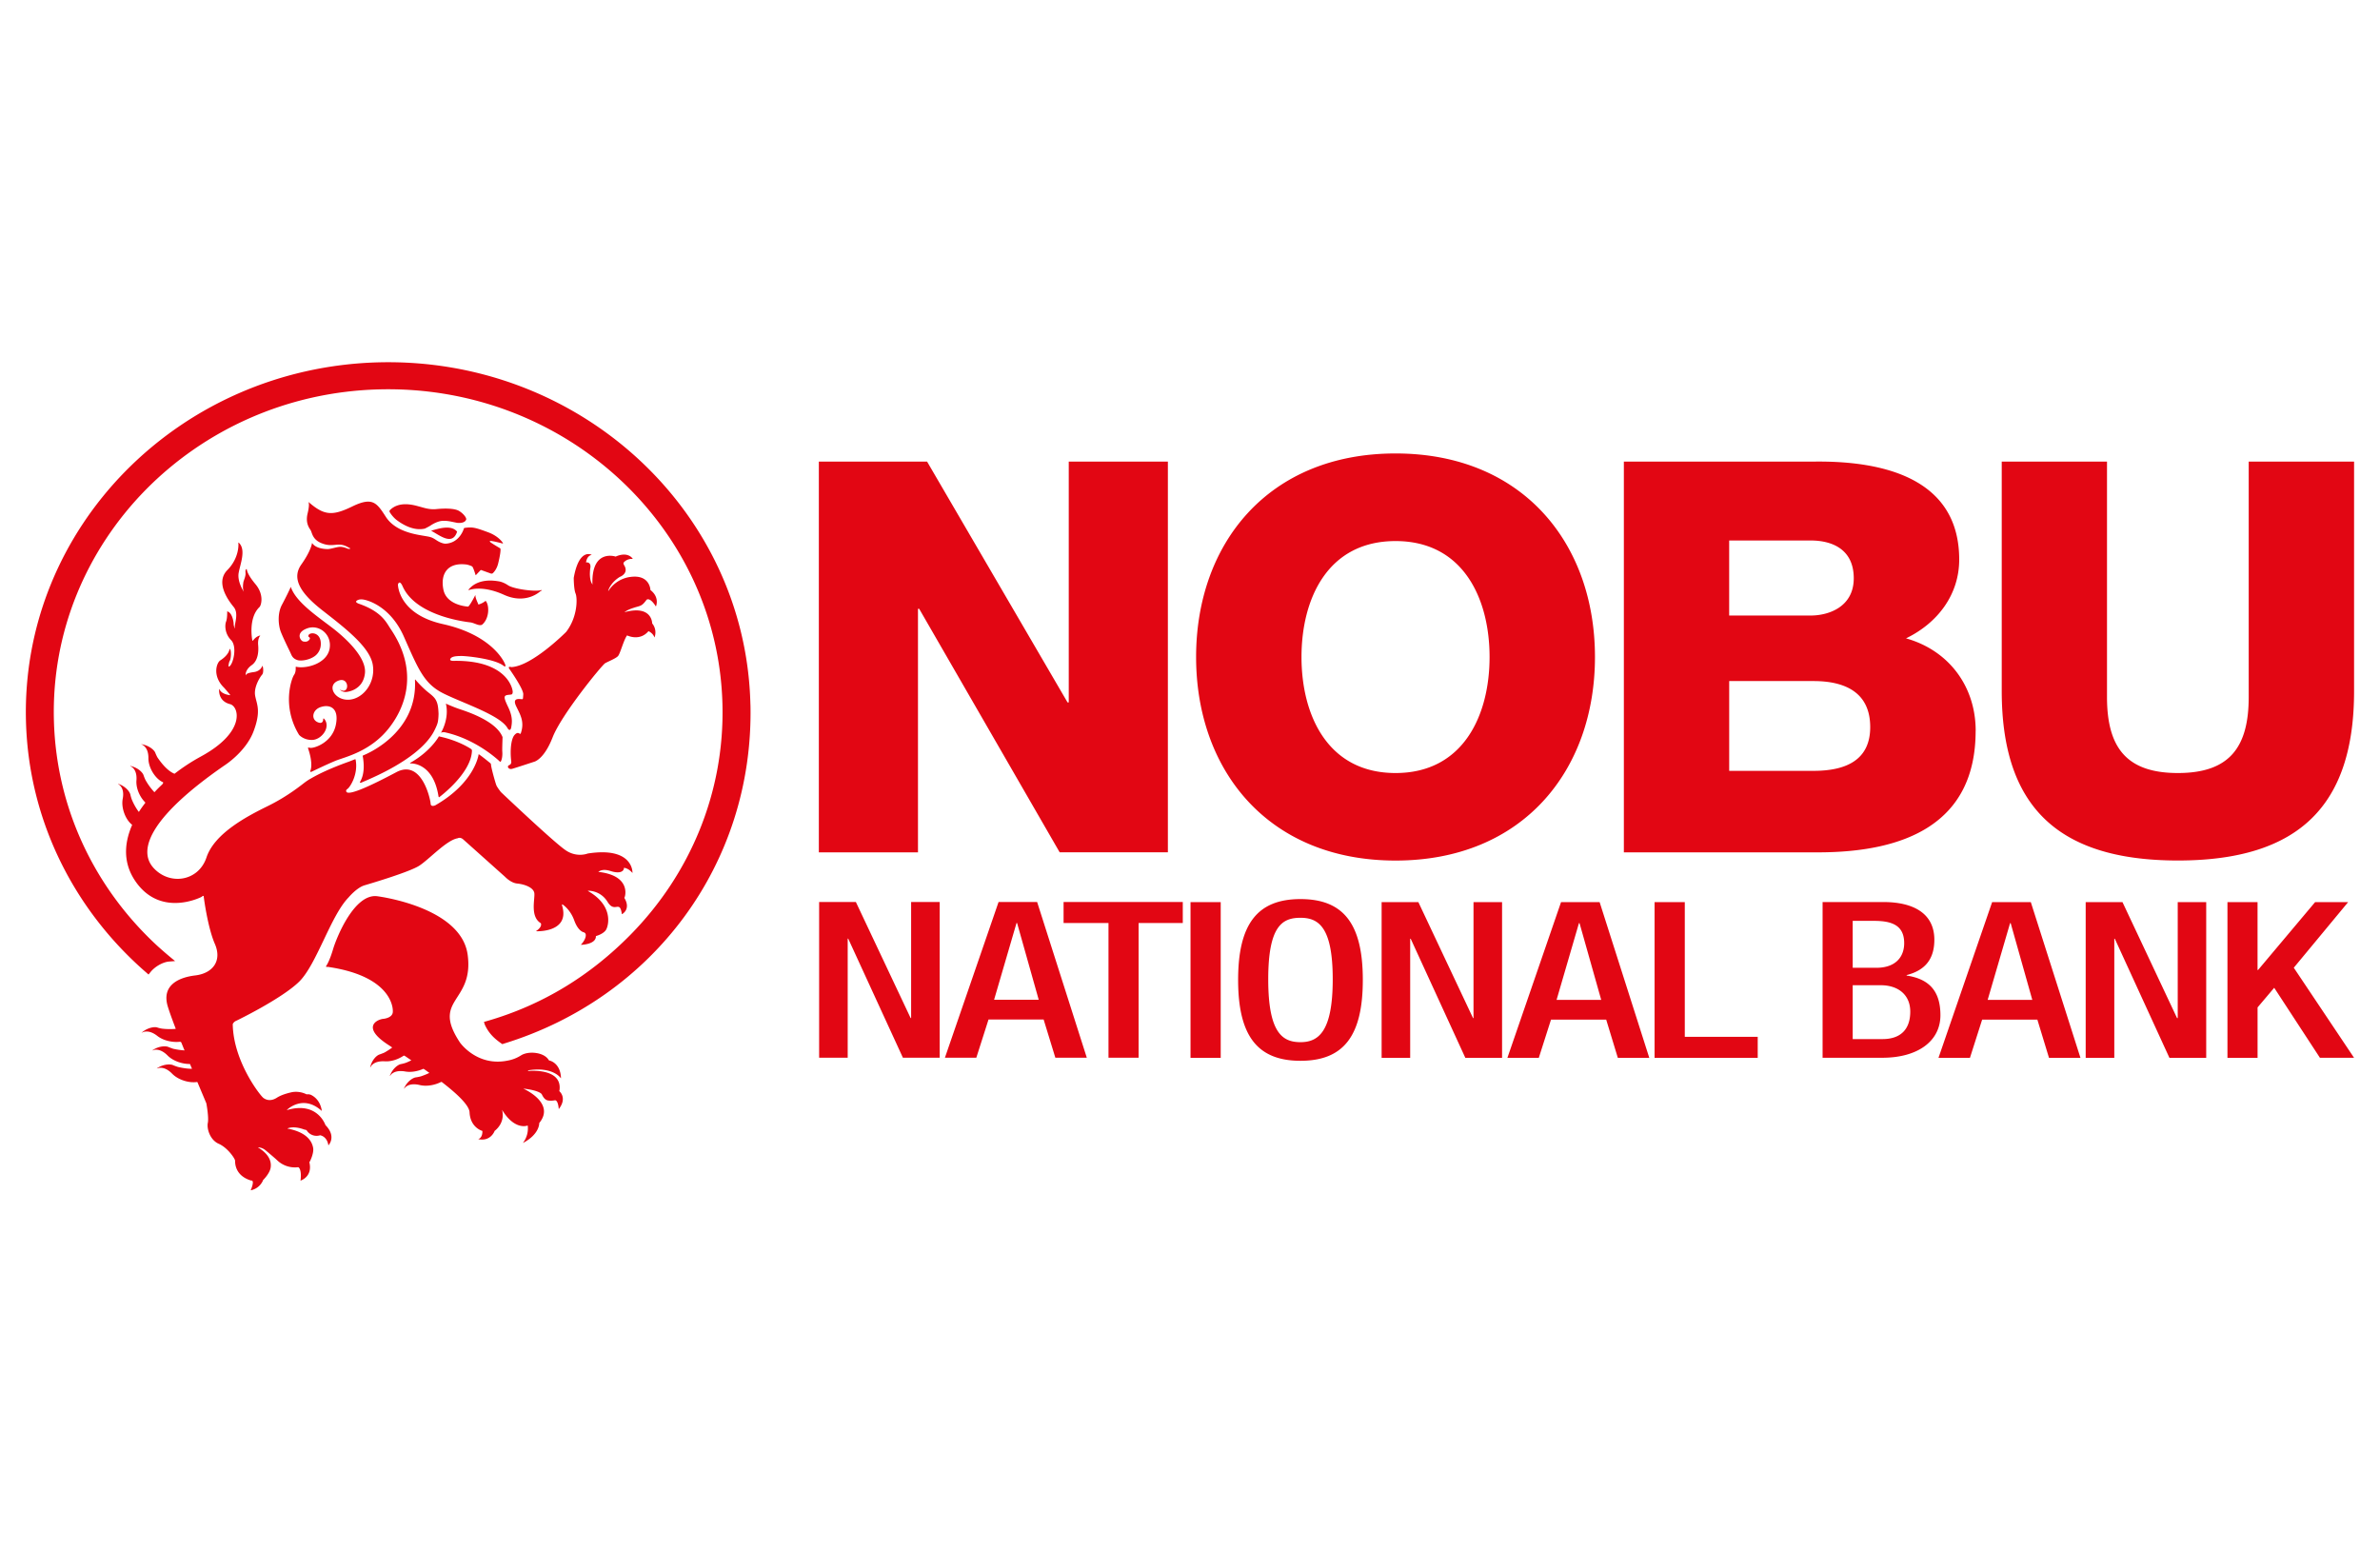
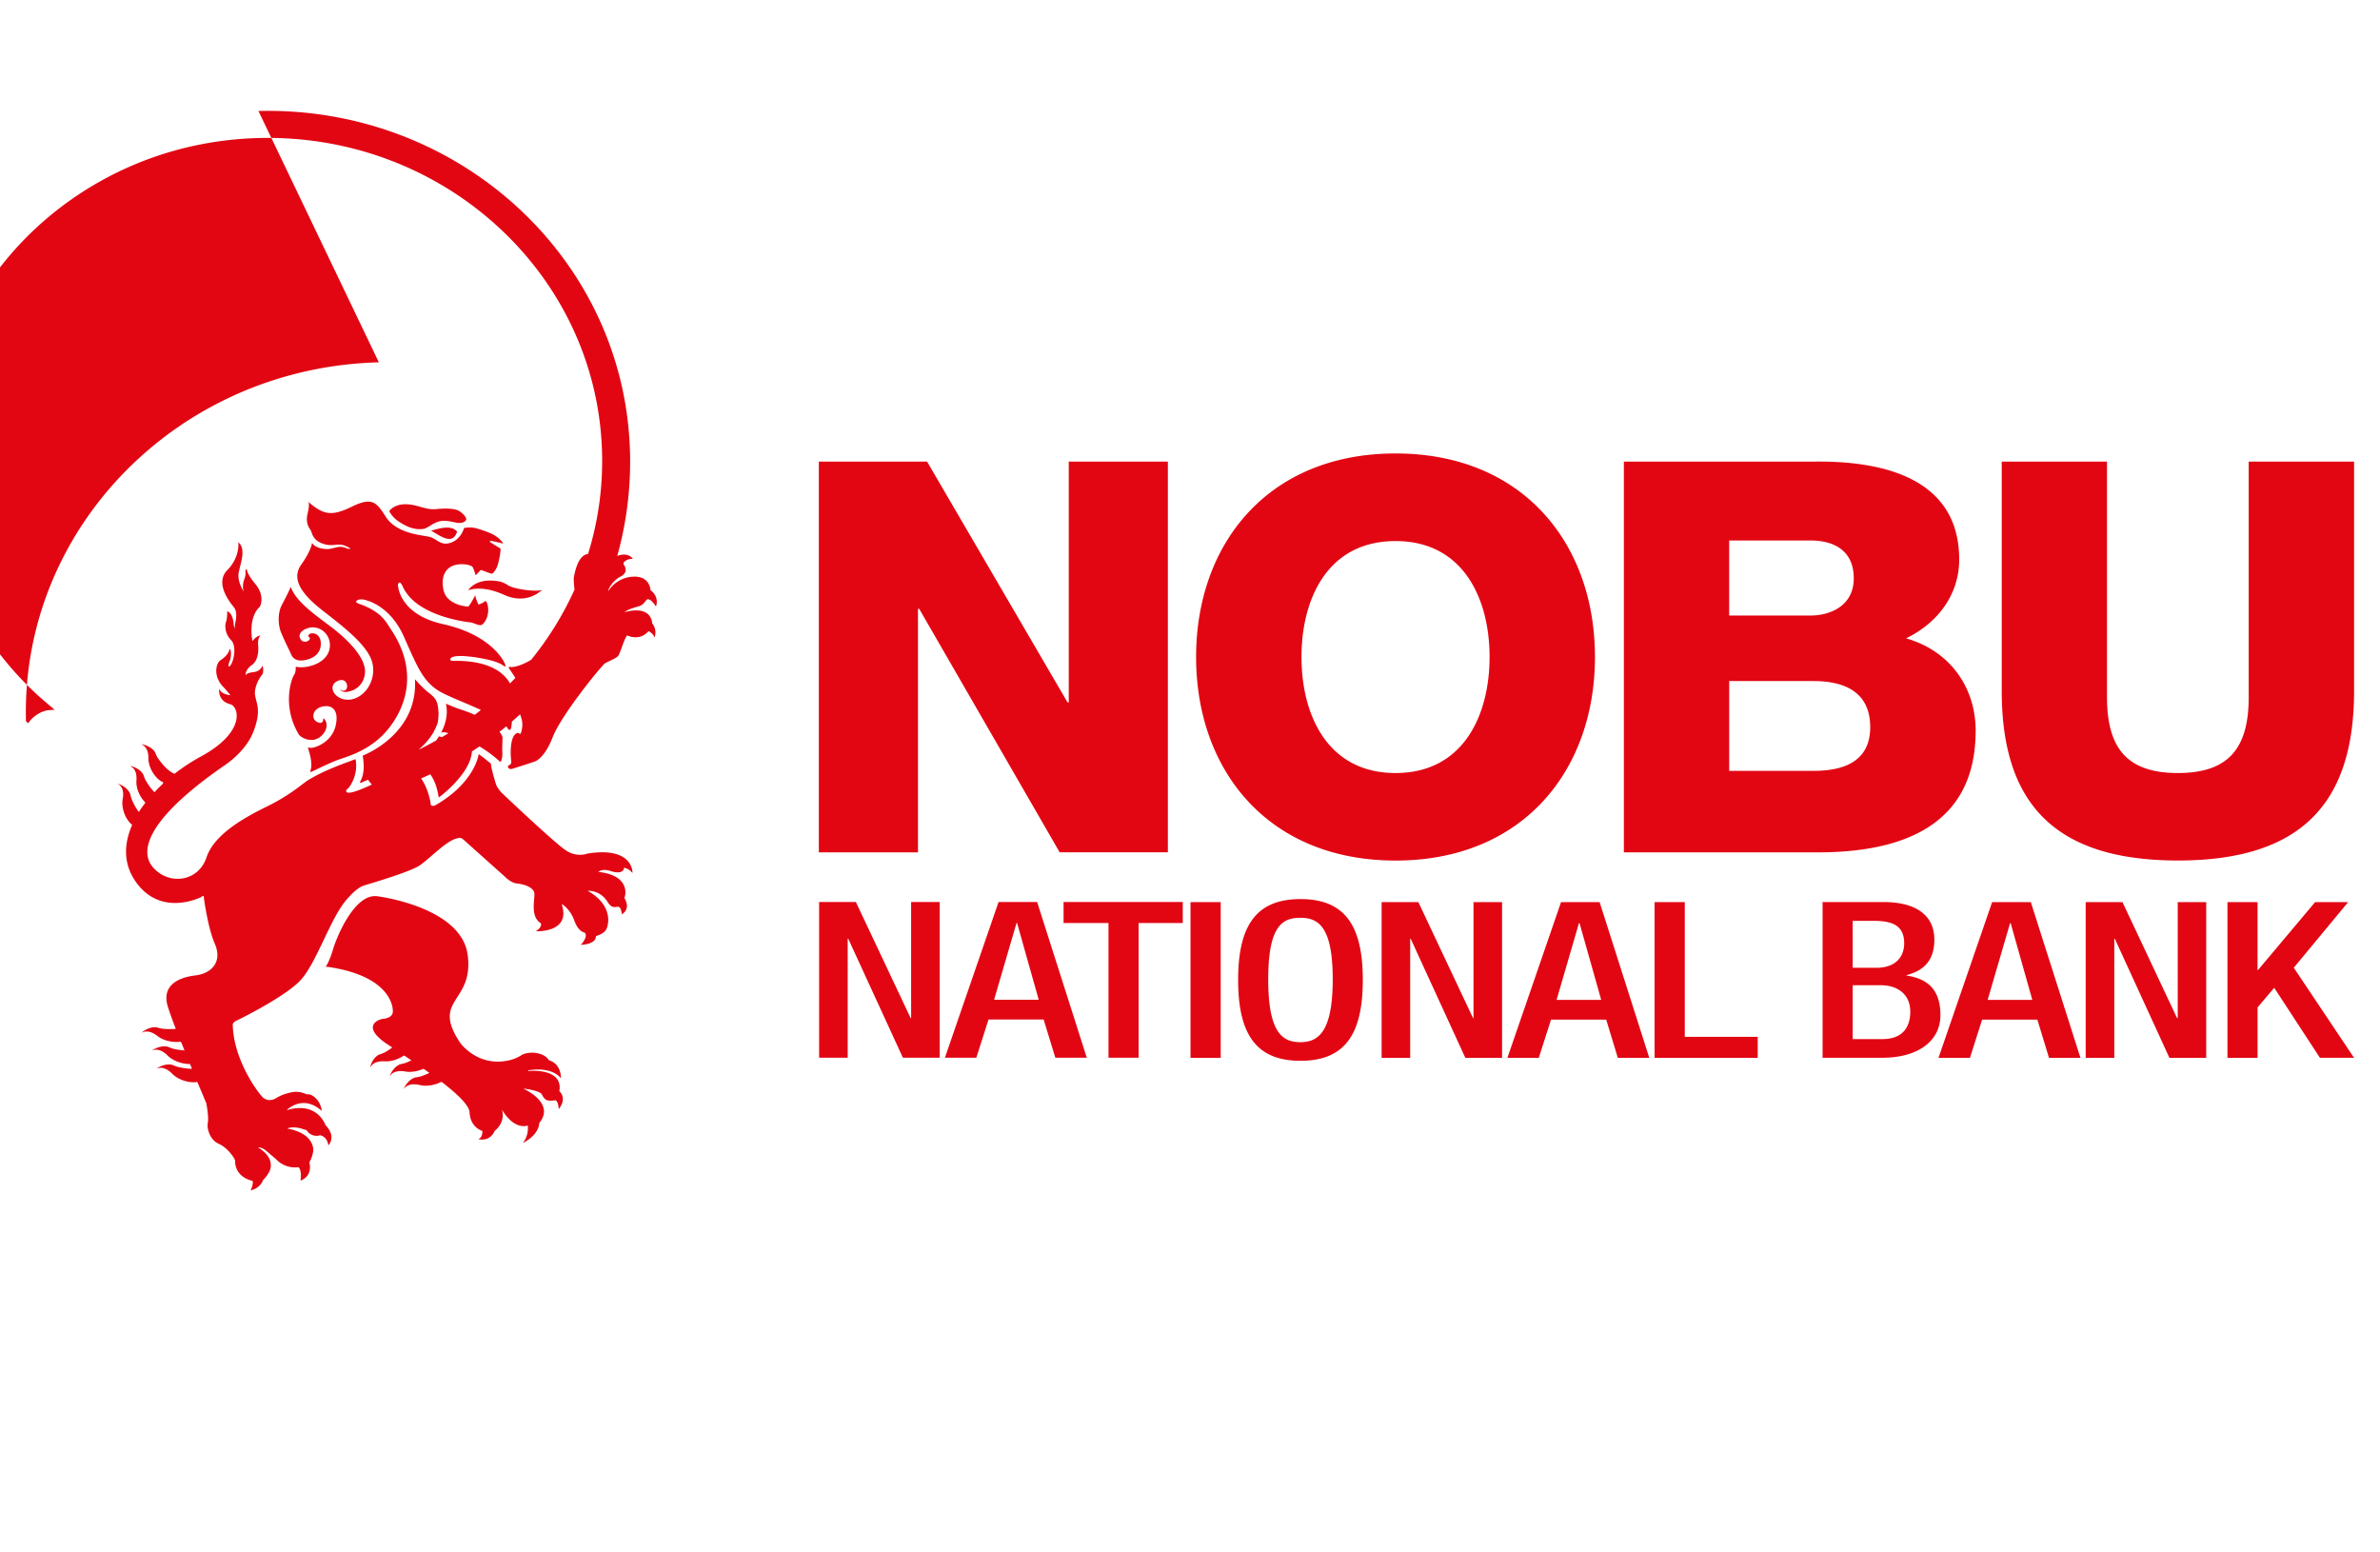
<svg xmlns="http://www.w3.org/2000/svg" width="92" height="60" fill="none" viewBox="0 0 92 60">
-   <path fill="#E20613" d="M35.485 23.531h.047l5.43 9.41h4.183v-15.1h-3.832v9.307h-.046l-5.43-9.307h-4.184v15.102h3.832v-9.412Zm40.886 4.717c0-1.713-1.03-3.108-2.693-3.576 1.225-.592 2.056-1.69 2.056-3.045 0-3.152-2.954-3.828-5.65-3.786h-7.313v15.102h7.511c3.347 0 6.087-1.1 6.087-4.693m-9.526-7.36h3.15c.855 0 1.665.358 1.665 1.46 0 1.103-.963 1.44-1.666 1.44h-3.15v-2.9Zm3.261 8.903h-3.261v-3.47h3.261c1.227 0 2.19.445 2.19 1.779 0 1.248-.897 1.691-2.19 1.691ZM53.945 33.26c4.925 0 7.709-3.487 7.709-7.867s-2.784-7.867-7.709-7.867-7.709 3.49-7.709 7.867c0 4.378 2.781 7.867 7.709 7.867Zm0-12.348c2.627 0 3.635 2.24 3.635 4.481 0 2.241-1.008 4.484-3.635 4.484s-3.635-2.24-3.635-4.484c0-2.243 1.005-4.481 3.635-4.481m32.98-3.068v9.093c0 1.948-.745 2.94-2.738 2.94-1.993 0-2.74-.992-2.74-2.94V17.84h-4.069v8.863c0 4.378 2.077 6.555 6.81 6.555 4.731 0 6.81-2.177 6.81-6.555v-8.863h-4.074v.002ZM35.22 39.346h-.02l-2.116-4.484h-1.42v6.018h1.104v-4.602h.02l2.114 4.602h1.422v-6.018H35.22v4.483Zm5.893-3.672h1.736v5.206h1.164v-5.206h1.708v-.812h-4.608v.812Zm-2.513-.812-2.074 6.018h1.214l.472-1.477h2.13l.453 1.477h1.216l-1.92-6.018H38.6Zm-.173 3.778.867-2.966h.022l.836 2.966h-1.727.002Zm35.275-.937v-.017c.726-.185 1.071-.63 1.071-1.366 0-1.062-.878-1.456-1.96-1.456h-2.36v6.018h2.307c1.37 0 2.248-.64 2.248-1.645 0-1.004-.51-1.412-1.306-1.532m-2.085-2.114h.816c.654 0 1.174.142 1.174.86 0 .565-.366.953-1.07.953h-.92V35.59Zm1.154 4.569h-1.154v-2.082h1.082c.674 0 1.143.369 1.143 1.02 0 .69-.377 1.062-1.073 1.062m11.41-.81h-.023l-2.111-4.484h-1.422v6.019h1.106v-4.603h.02l2.111 4.603h1.422v-6.019h-1.101v4.484h-.003Zm-7.172-4.484-2.074 6.019h1.216l.472-1.478h2.134l.45 1.478h1.216l-1.919-6.019H77.007Zm-.173 3.778.867-2.966h.022l.836 2.966h-1.725Zm-11.71-3.778h-1.166v6.019h3.987v-.812h-2.819v-5.207h-.002Zm-19.103 6.019h1.166v-6.019H46.02v6.019Zm44.749-6.019h-1.278l-2.206 2.623h-.02v-2.623h-1.163v6.019h1.164v-1.949l.643-.759 1.767 2.705h1.319l-2.329-3.48 2.103-2.538v.002Zm-40.5-.117c-1.674 0-2.41.978-2.41 3.123 0 2.145.734 3.127 2.41 3.127 1.678 0 2.41-.975 2.41-3.127 0-2.151-.735-3.123-2.41-3.123Zm0 5.53c-.695 0-1.246-.357-1.246-2.43 0-2.073.55-2.377 1.247-2.377.696 0 1.246.355 1.246 2.377s-.55 2.43-1.246 2.43Zm6.69-.93h-.019l-2.114-4.483h-1.42v6.019h1.104v-4.603h.02l2.112 4.603h1.42v-6.019h-1.104v4.484h.002Zm3.383-4.483-2.074 6.019h1.214l.472-1.478h2.133l.45 1.478h1.216l-1.92-6.019h-1.49Zm-.173 3.778.865-2.966h.022l.838 2.966H60.17ZM13.174 26.658s-.035-.009-.011.017c.022.023.092.07.193.07.1 0 .674-.08.75-.713.077-.627-.77-1.388-1.248-1.757-.604-.464-1.399-.99-1.612-1.575 0 0-.008-.038-.028.036 0 0-.13.286-.32.64-.19.356-.13.825-.038 1.058.136.329.325.702.367.795.044.093.076.227.287.288.121.034.444 0 .665-.167.13-.1.218-.26.222-.443.018-.53-.514-.486-.479-.31.007.034.097.038.038.123-.057.083-.145.094-.242.072-.094-.02-.316-.328.147-.502.464-.178.982.231.874.793-.112.557-.865.765-1.262.693 0 0-.048-.015-.048.009 0 .02.02.186-.064.303-.092.131-.483 1.2.195 2.314 0 0 .178.208.516.196.35-.013.718-.482.465-.804-.017-.021-.048-.047-.048.009 0 0 .005.201-.204.114-.279-.108-.222-.492.125-.594.34-.105.705.039.566.7-.14.664-.803.893-.974.882-.075-.004-.112-.036-.095.027 0 0 .209.569.082.87 0 0-.027.072.11-.002 0 0 .495-.242.869-.397.37-.148 1.36-.358 2.074-1.276.716-.918 1.086-2.296.057-3.814-.165-.243-.331-.661-1.214-.973 0 0-.204-.06-.088-.131 0 0 .088-.074.286-.028 0 0 .97.168 1.525 1.425.56 1.261.775 1.819 1.53 2.196.753.377 2.22.846 2.483 1.352 0 0 .094.151.136-.038.033-.188.066-.407-.121-.795-.187-.388-.167-.44 0-.464.167-.017.16-.01.178-.095.02-.085-.167-1.24-2.244-1.221 0 0-.212.02-.166-.075.048-.095.215-.112.434-.112.22 0 1.29.113 1.622.378 0 0 .137.103.042-.104-.099-.21-.639-1.118-2.381-1.506-1.743-.387-1.743-1.532-1.743-1.532s.057-.21.184.076c.533 1.185 2.568 1.382 2.625 1.39.152.022.356.166.457.077.252-.223.27-.663.16-.86 0 0-.026-.075-.066-.028a.758.758 0 0 1-.235.116c-.013 0-.026-.006-.028-.027-.002-.021-.101-.208-.101-.314 0 0 0-.04-.02.01 0 0-.158.308-.24.397 0 0-.019.026-.05.015 0 0-.816-.045-.93-.666-.121-.625.188-1.058.917-.954 0 0 .163.04.202.077.042.04.125.318.125.318s0 .023.016.008l.173-.182s.02-.021.044-.006l.37.133s.032.002.056-.009c0 0 .149-.116.215-.379.066-.26.12-.576.077-.591 0 0-.325-.189-.384-.242 0 0-.036-.045.006-.042 0 0 .075-.005.437.089 0 0 .066.023.05 0-.002-.005-.015-.03-.02-.036 0 0-.155-.24-.548-.386-.496-.183-.6-.208-.874-.176 0 0-.059.004-.066.021 0 0-.151.566-.713.594 0 0-.138.006-.347-.132-.204-.136-.232-.127-.548-.182-.32-.055-1.054-.174-1.407-.717-.354-.547-.51-.788-1.291-.413-.777.38-1.095.356-1.688-.155 0 0-.018-.015-.013 0 .007.021.044.095-.037.433-.082.339.04.53.11.631.072.104.06.395.491.539.424.144.584-.087.964.133l.059.03c.01.004.057.026 0 .032-.057.004-.073-.004-.088-.013-.015-.004-.165-.072-.294-.064-.125.007-.32.077-.441.085-.088.005-.47-.006-.62-.224 0 0-.012-.015-.012.006 0 0-.035.284-.413.818-.38.539-.037 1.098.799 1.756.838.655 1.826 1.399 1.96 2.09.132.689-.345 1.333-.902 1.376-.558.04-.874-.528-.459-.72.468-.217.483.535.125.342m4.853-6.586s.011-.021-.026-.091c0 0-.075-.134-.252-.24-.183-.108-.58-.1-.867-.072-.286.03-.492-.053-.694-.104-.206-.057-.746-.21-1.104.138 0 0-.04.042-.016.08 0 0 .104.191.299.331.195.142.617.41 1.06.31 0 0 .167-.081.237-.13.07-.046.264-.16.448-.17.184-.01.351.035.384.04l.18.037s.292.042.35-.13m-6.915 22.821s-.026.007-.013-.004c0 0 .612-.612 1.332.032 0 0 .015.017.011-.004 0 0-.033-.422-.421-.609-.09-.031-.143-.017-.156-.017a.091.091 0 0 1-.02-.006.914.914 0 0 0-.527-.083s-.377.07-.603.215c-.224.146-.406.101-.525.014-.118-.082-1.165-1.411-1.187-2.853 0 0 .028-.091.155-.14 0 0 1.741-.842 2.415-1.505.674-.666 1.22-2.553 1.907-3.252 0 0 .31-.375.615-.468.31-.092 1.734-.516 2.112-.755.38-.242 1.064-.997 1.492-1.064 0 0 .097-.06.215.046l1.611 1.44s.224.24.472.263c.248.023.639.14.665.379.022.24-.167.903.248 1.153 0 0 .077.119-.153.286 0 0-.057.026 0 .026 0 0 1.275.05.983-.971 0 0-.029-.085.015-.062 0 0 .295.183.45.617.158.435.373.458.373.458s.07.03.07.091c0 0 .034.14-.17.371 0 0-.036.026.006.02 0 0 .549-.013.558-.323 0 0-.011-.008.004-.015 0 0 .28-.074.386-.24.101-.165.292-.932-.682-1.492 0 0-.033-.017-.014-.019 0 0 .475-.027.756.43.28.456.465-.086.548.446 0 0-.004.034.016.025 0 0 .344-.178.092-.612 0 0-.013-.02.004-.04.016-.02.26-.823-.985-.974 0 0-.038.005-.027-.006.011-.008.134-.136.466-.032.329.108.507.036.52-.114 0 0-.005-.01 0-.009 0 0 .156 0 .325.195 0 0 .006.01.004-.006 0 0 .04-1.018-1.73-.742 0 0-.406.167-.836-.115-.432-.277-2.52-2.26-2.52-2.26s-.133-.167-.173-.256c-.04-.093-.206-.691-.21-.805 0 0 .004-.026-.027-.056 0 0-.314-.26-.446-.345 0 0-.006-.009-.006.01 0 0-.136 1.084-1.681 1.968 0 0-.17.072-.174-.068 0-.123-.33-1.747-1.328-1.215-1.036.551-1.734.855-1.899.782-.043-.023-.065-.084.011-.135.097-.064.428-.562.316-1.136 0 0-.006-.017-.021-.013l-.229.09c-.753.268-1.22.503-1.48.656-.076.04-.13.078-.201.127-.156.115-.685.556-1.462.937-.775.382-2.052 1.039-2.37 1.982-.312.946-1.454 1.098-2.07.384-.615-.719 0-2.029 2.768-3.939 0 0 .82-.52 1.119-1.312.3-.793.127-1.037.064-1.374-.064-.332.188-.731.27-.822.079-.091.024-.403 0-.323 0 0-.06.19-.316.225-.262.034-.297.08-.308.113-.01.027-.013.004-.013-.024 0 0-.01-.184.235-.358.248-.174.268-.538.248-.763-.022-.227.046-.333.075-.369 0 0 .013-.015-.01-.009 0 0-.14.02-.267.195 0 0-.018.015-.024-.012-.009-.032-.163-.863.276-1.285.066-.063.19-.466-.149-.878-.353-.421-.34-.582-.34-.582s-.007-.011-.02-.005c0 0-.044.01-.03.147.013.133-.08.307-.084.362-.007.053-.037.242.015.35 0 0 .003.013-.006 0 0 0-.248-.375-.191-.712.06-.34.292-.889.015-1.16 0 0-.033-.042-.024.023 0 0 .048.543-.426 1.024-.476.48.031 1.17.244 1.429.213.26.01.674.046.812 0 0 0 .034-.01.004 0 0-.04-.1-.038-.165 0-.066-.05-.43-.244-.481 0 0-.013-.005-.006.004 0 0 .008.26-.042.388-.05.127-.06.462.193.718.25.255.075.954-.075 1.02 0 0-.024.009-.024-.023 0-.034.02-.157.046-.193.053-.083.07-.405.007-.46 0 0-.009-.013-.013 0 0 0-.013.218-.36.44-.145.094-.316.605.151 1.059 0 0 .112.125.226.265 0 0 .018.03-.002.019 0 0-.334-.03-.404-.231 0 0-.006-.009-.013.004 0 0-.061.451.42.574.348.087.625 1.073-1.129 2.025a7.525 7.525 0 0 0-1.014.663h-.007c-.116-.044-.355-.184-.66-.636 0 0-.046-.086-.082-.18-.037-.089-.223-.275-.537-.324 0 0-.01.006.013.01.022.009.265.098.261.528-.004.397.296.823.564.931H6.3s.03.015-.026.079h.004c-.107.097-.208.199-.305.305 0 0-.009-.002-.011-.005a2.395 2.395 0 0 1-.34-.468s-.042-.087-.073-.18c-.028-.096-.202-.293-.513-.36 0 0-.007.008.013.016.022.005.257.11.226.537-.026.314.138.659.336.852 0 0 .009.019 0 .027h.002c-.086.11-.167.223-.241.34h-.01a2.224 2.224 0 0 1-.27-.482s-.032-.09-.054-.186c-.02-.098-.17-.312-.47-.413 0 0-.006.006.011.017.02.01.246.14.165.561-.07.373.123.819.353.997 0 0 .009.004.005.014l.008-.004c-.325.738-.353 1.51.147 2.213.982 1.38 2.533.573 2.533.573s.093-.087.086-.002c0 0 .145 1.166.43 1.819.286.659-.085 1.138-.76 1.218-.675.081-1.292.399-1.066 1.18.055.188.169.504.312.877 0 .004-.003.008-.005.008a2.573 2.573 0 0 1-.52-.008s-.096-.013-.193-.047c-.094-.03-.36-.004-.597.201 0 0 0 .009.017-.004.018-.008.244-.14.589.132.243.19.606.258.878.224 0 0 .035.007.048.03.042.102.081.204.125.305a2.929 2.929 0 0 1-.437-.063s-.092-.03-.184-.068c-.097-.045-.362-.05-.623.127 0 0 0 .01.02 0 .02-.008.258-.112.568.201.22.221.584.333.862.327l.007.006c.022.06.05.12.075.18h-.003c-.142 0-.316-.019-.544-.072 0 0-.096-.03-.19-.07-.093-.042-.359-.05-.622.126 0 0 0 .008.02 0 .022-.007.26-.11.566.201.248.256.676.371.964.326 0 0 .017 0 .022.013l.342.812s.1.536.057.753c-.048.218.081.665.426.812.342.152.628.574.628.655 0 .08-.011.572.616.763 0 0 .057-.015.068.05.016.1-.072.302-.072.302s-.022.038.02.02c.048-.014.307-.073.445-.372 0 0-.004-.01.007-.02 0 0 .246-.239.288-.466.041-.229-.04-.517-.468-.782 0 0-.042-.019 0-.013 0 0 .136 0 .266.106.127.104.401.337.452.388a.99.99 0 0 0 .794.274s.022-.007.04.006c.017.013.116.1.077.475 0 0-.014.034.006.032.016-.007.459-.155.334-.698 0 0-.009-.006.009-.027.017-.021.166-.327.136-.528-.033-.202-.178-.592-.964-.75 0 0-.048 0-.02-.013 0 0 .215-.115.654.05 0 0 .064.005.08.028a.45.45 0 0 0 .504.193s.007-.006.014-.004c0 0 .263.03.32.386 0 0 0 .008.002.002 0 0 .327-.333-.116-.782 0 0-.303-.92-1.466-.586m5.577-22.394s-.03.004-.013.015c.331.18.81.576.988.04.006-.013 0-.015 0-.015-.229-.27-.707-.114-.977-.04m-2.044-6.5C6.911 14.2.805 20.408 1.004 27.877c.104 3.87 1.886 7.318 4.654 9.715l.08.07s0 .002.006 0l.066-.082c.177-.227.487-.393.713-.416l.241-.019s.005 0 0-.004a16.937 16.937 0 0 1-.66-.564c-2.397-2.2-3.927-5.28-4.02-8.728-.094-3.447 1.272-6.599 3.548-8.918 2.283-2.317 5.472-3.795 9.039-3.882 3.57-.087 6.832 1.228 9.232 3.428 2.4 2.2 3.93 5.279 4.023 8.726.092 3.447-1.269 6.601-3.55 8.92-1.534 1.56-3.377 2.716-5.572 3.346l-.095.027v.006l.027.09c.17.387.434.587.632.729l.044.03s.004.004.013.004c.004-.005.053-.02.053-.02 5.757-1.767 9.649-6.94 9.532-13.058l-.004-.1c-.2-7.47-6.629-13.364-14.362-13.173Zm1.245 15.503s.85-.04 1.058 1.257c0 0 .009.066.033.045 0 0 1.227-.906 1.262-1.785 0 0 .004-.051-.029-.072 0 0-.459-.323-1.225-.486 0 0-.026-.017-.035.013 0 0-.307.557-1.086.998 0 0-.055.024.02.03m-1.882.723c1.849-.774 2.551-1.512 2.792-2.01.062-.123.113-.24.13-.335.024-.142.024-.303.024-.303-.01-.227-.026-.386-.103-.524-.068-.13-.206-.226-.345-.34-.232-.194-.447-.45-.447-.45-.018-.021-.016.023-.016.023.103 2.107-1.997 2.902-1.997 2.902-.04.021-.02.043-.02.043.125.71-.116.968-.112 1.005.002.035.092-.009.092-.009m5.758-4.45s-.14-.042-.08.06c0 0 .563.793.545.998-.015.208-.002.185-.092.18-.088-.004-.336-.044-.182.276.153.32.331.591.182 1.035 0 0-.011.04-.038.031-.024-.006-.085-.095-.21.047-.123.138-.18.562-.125 1.018 0 0 .022.105-.08.146-.103.04-.026.18.115.142.143-.04.84-.27.84-.27s.382-.067.725-.947c.342-.882 1.91-2.794 2.026-2.862.118-.07.419-.186.502-.28.084-.093.209-.587.338-.782 0 0 .01-.02.022-.013 0 0 .472.233.81-.159 0 0 .002-.01.016-.004 0 0 .156.064.221.231 0 0 .005.02.007 0 0 0 .114-.276-.09-.53 0 0-.004 0-.004-.01 0-.013-.011-.715-1.065-.429 0 0-.015.009-.004 0 0 0 .083-.082.35-.167.266-.09.308-.045.501-.31 0 0 .114-.127.354.244 0 0 .006.017.01.009 0 0 .154-.335-.2-.622 0 0-.012 0-.014-.019 0-.02-.036-.6-.777-.496 0 0-.518.038-.835.524 0 0-.024.032-.017 0 .01-.036.1-.31.445-.526 0 0 .213-.074.227-.254.008-.178-.132-.231-.066-.314a.417.417 0 0 1 .331-.127s.011 0 .007-.006c-.003-.009-.176-.287-.641-.092 0 0-.007.007-.02.007-.015-.005-.924-.3-.896 1.038 0 0 .011.056-.002.032-.015-.02-.134-.16-.083-.608 0 0 .064-.233-.136-.238 0 0-.03.009-.024-.002 0 0 .02-.241.21-.286 0 0 .011 0 .005-.004 0 0-.485-.276-.692.892 0 0 0 .44.073.61.07.173.083.895-.367 1.479 0 0-1.317 1.326-2.122 1.36m1.865 16.392c-.017-.013 0-.034 0-.034.121-.882-1.196-.749-1.196-.749-.05-.012-.004-.027-.004-.027.95-.147 1.244.297 1.244.297.02.023.013-.017.013-.017-.028-.566-.432-.653-.432-.653-.037-.007-.046-.03-.046-.03-.18-.297-.775-.352-1.06-.176a1.437 1.437 0 0 1-.53.206c-1.182.237-1.836-.7-1.836-.7-1.126-1.702.548-1.522.298-3.39-.25-1.863-3.496-2.264-3.496-2.264-.878-.112-1.565 1.571-1.708 2.05-.143.48-.261.64-.261.64-.044.056.059.04.059.04 2.594.378 2.513 1.714 2.513 1.714.013.271-.38.296-.38.296-.25.034-.814.32.152.97.06.04.127.082.195.13.007.003.005.011-.004.018-.081.059-.174.12-.29.186 0 0-.088.038-.186.072-.1.03-.297.197-.363.5 0 0 .007.009.014-.01.008-.021.112-.252.555-.225.255.015.524-.082.726-.218h.031c.086.057.171.117.261.176 0 0 .003.004 0 .006-.066.03-.13.064-.208.093 0 0-.092.032-.191.05-.101.018-.32.162-.426.453 0 0 .007.008.018-.009.008-.019.14-.235.581-.157.229.04.488-.012.696-.105h.007c.076.05.151.105.224.159a2.97 2.97 0 0 1-.33.133s-.096.026-.2.04c-.1.015-.329.145-.45.43 0 0 .005.01.018-.008.013-.021.156-.23.59-.127.27.066.593 0 .822-.117.004 0 .017-.004.03 0 .597.46 1.063.901 1.074 1.173.03.593.49.716.49.716.008.002.006.009.006.009.006.265-.15.305-.15.305-.02.006.014.01.014.01.458.085.605-.313.605-.313 0-.013.014-.017.014-.017.43-.356.278-.801.278-.801-.004-.015.014.017.014.017.48.773.959.587.959.587.02-.009.02.004.02.004a.918.918 0 0 1-.176.65c-.015.016 0 .011 0 .011.634-.337.619-.756.619-.756 0-.013.01-.022.01-.022.618-.767-.607-1.308-.607-1.308-.022-.012.002-.008.002-.008.465.053.667.159.696.222.033.064.099.208.233.234.133.025.274-.007.274-.007h.006c.119.007.139.323.139.323.004.025.013.004.013.004.322-.426.015-.674.015-.674m-.696-19.374c-.228.078-1.073-.038-1.288-.182-.215-.145-.384-.157-.384-.157-.823-.136-1.104.288-1.135.31-.03.023.007.031.007.031s.494-.208 1.356.184c.863.39 1.403-.14 1.403-.14.083-.031.04-.048.04-.048m-1.502 5.685c-.26-.655-1.48-1.017-1.723-1.102-.244-.087-.466-.19-.466-.19v.003c.139.594-.19 1.12-.19 1.12 0 .004.015-.005.015-.005.077-.03.162-.004.162-.004 1.243.282 2.103 1.13 2.103 1.13.024.009.033-.01.033-.01.057-.1.064-.274.057-.37-.009-.084.007-.47.009-.555v-.017Z" />
+   <path fill="#E20613" d="M35.485 23.531h.047l5.43 9.41h4.183v-15.1h-3.832v9.307h-.046l-5.43-9.307h-4.184v15.102h3.832v-9.412Zm40.886 4.717c0-1.713-1.03-3.108-2.693-3.576 1.225-.592 2.056-1.69 2.056-3.045 0-3.152-2.954-3.828-5.65-3.786h-7.313v15.102h7.511c3.347 0 6.087-1.1 6.087-4.693m-9.526-7.36h3.15c.855 0 1.665.358 1.665 1.46 0 1.103-.963 1.44-1.666 1.44h-3.15v-2.9Zm3.261 8.903h-3.261v-3.47h3.261c1.227 0 2.19.445 2.19 1.779 0 1.248-.897 1.691-2.19 1.691ZM53.945 33.26c4.925 0 7.709-3.487 7.709-7.867s-2.784-7.867-7.709-7.867-7.709 3.49-7.709 7.867c0 4.378 2.781 7.867 7.709 7.867Zm0-12.348c2.627 0 3.635 2.24 3.635 4.481 0 2.241-1.008 4.484-3.635 4.484s-3.635-2.24-3.635-4.484c0-2.243 1.005-4.481 3.635-4.481m32.98-3.068v9.093c0 1.948-.745 2.94-2.738 2.94-1.993 0-2.74-.992-2.74-2.94V17.84h-4.069v8.863c0 4.378 2.077 6.555 6.81 6.555 4.731 0 6.81-2.177 6.81-6.555v-8.863h-4.074v.002ZM35.22 39.346h-.02l-2.116-4.484h-1.42v6.018h1.104v-4.602h.02l2.114 4.602h1.422v-6.018H35.22v4.483Zm5.893-3.672h1.736v5.206h1.164v-5.206h1.708v-.812h-4.608v.812Zm-2.513-.812-2.074 6.018h1.214l.472-1.477h2.13l.453 1.477h1.216l-1.92-6.018H38.6Zm-.173 3.778.867-2.966h.022l.836 2.966h-1.727.002Zm35.275-.937v-.017c.726-.185 1.071-.63 1.071-1.366 0-1.062-.878-1.456-1.96-1.456h-2.36v6.018h2.307c1.37 0 2.248-.64 2.248-1.645 0-1.004-.51-1.412-1.306-1.532m-2.085-2.114h.816c.654 0 1.174.142 1.174.86 0 .565-.366.953-1.07.953h-.92V35.59Zm1.154 4.569h-1.154v-2.082h1.082c.674 0 1.143.369 1.143 1.02 0 .69-.377 1.062-1.073 1.062m11.41-.81h-.023l-2.111-4.484h-1.422v6.019h1.106v-4.603h.02l2.111 4.603h1.422v-6.019h-1.101v4.484h-.003Zm-7.172-4.484-2.074 6.019h1.216l.472-1.478h2.134l.45 1.478h1.216l-1.919-6.019H77.007Zm-.173 3.778.867-2.966h.022l.836 2.966h-1.725Zm-11.71-3.778h-1.166v6.019h3.987v-.812h-2.819v-5.207h-.002Zm-19.103 6.019h1.166v-6.019H46.02v6.019Zm44.749-6.019h-1.278l-2.206 2.623h-.02v-2.623h-1.163v6.019h1.164v-1.949l.643-.759 1.767 2.705h1.319l-2.329-3.48 2.103-2.538v.002Zm-40.5-.117c-1.674 0-2.41.978-2.41 3.123 0 2.145.734 3.127 2.41 3.127 1.678 0 2.41-.975 2.41-3.127 0-2.151-.735-3.123-2.41-3.123Zm0 5.53c-.695 0-1.246-.357-1.246-2.43 0-2.073.55-2.377 1.247-2.377.696 0 1.246.355 1.246 2.377s-.55 2.43-1.246 2.43Zm6.69-.93h-.019l-2.114-4.483h-1.42v6.019h1.104v-4.603h.02l2.112 4.603h1.42v-6.019h-1.104v4.484h.002Zm3.383-4.483-2.074 6.019h1.214l.472-1.478h2.133l.45 1.478h1.216l-1.92-6.019h-1.49Zm-.173 3.778.865-2.966h.022l.838 2.966H60.17ZM13.174 26.658s-.035-.009-.011.017c.022.023.092.07.193.07.1 0 .674-.08.75-.713.077-.627-.77-1.388-1.248-1.757-.604-.464-1.399-.99-1.612-1.575 0 0-.008-.038-.028.036 0 0-.13.286-.32.64-.19.356-.13.825-.038 1.058.136.329.325.702.367.795.044.093.076.227.287.288.121.034.444 0 .665-.167.13-.1.218-.26.222-.443.018-.53-.514-.486-.479-.31.007.034.097.038.038.123-.057.083-.145.094-.242.072-.094-.02-.316-.328.147-.502.464-.178.982.231.874.793-.112.557-.865.765-1.262.693 0 0-.048-.015-.048.009 0 .02.02.186-.064.303-.092.131-.483 1.2.195 2.314 0 0 .178.208.516.196.35-.013.718-.482.465-.804-.017-.021-.048-.047-.048.009 0 0 .005.201-.204.114-.279-.108-.222-.492.125-.594.34-.105.705.039.566.7-.14.664-.803.893-.974.882-.075-.004-.112-.036-.095.027 0 0 .209.569.082.87 0 0-.027.072.11-.002 0 0 .495-.242.869-.397.37-.148 1.36-.358 2.074-1.276.716-.918 1.086-2.296.057-3.814-.165-.243-.331-.661-1.214-.973 0 0-.204-.06-.088-.131 0 0 .088-.074.286-.028 0 0 .97.168 1.525 1.425.56 1.261.775 1.819 1.53 2.196.753.377 2.22.846 2.483 1.352 0 0 .094.151.136-.038.033-.188.066-.407-.121-.795-.187-.388-.167-.44 0-.464.167-.017.16-.01.178-.095.02-.085-.167-1.24-2.244-1.221 0 0-.212.02-.166-.075.048-.095.215-.112.434-.112.22 0 1.29.113 1.622.378 0 0 .137.103.042-.104-.099-.21-.639-1.118-2.381-1.506-1.743-.387-1.743-1.532-1.743-1.532s.057-.21.184.076c.533 1.185 2.568 1.382 2.625 1.39.152.022.356.166.457.077.252-.223.27-.663.16-.86 0 0-.026-.075-.066-.028a.758.758 0 0 1-.235.116c-.013 0-.026-.006-.028-.027-.002-.021-.101-.208-.101-.314 0 0 0-.04-.02.01 0 0-.158.308-.24.397 0 0-.019.026-.05.015 0 0-.816-.045-.93-.666-.121-.625.188-1.058.917-.954 0 0 .163.04.202.077.042.04.125.318.125.318s0 .023.016.008l.173-.182s.02-.021.044-.006l.37.133s.032.002.056-.009c0 0 .149-.116.215-.379.066-.26.12-.576.077-.591 0 0-.325-.189-.384-.242 0 0-.036-.045.006-.042 0 0 .075-.005.437.089 0 0 .066.023.05 0-.002-.005-.015-.03-.02-.036 0 0-.155-.24-.548-.386-.496-.183-.6-.208-.874-.176 0 0-.059.004-.066.021 0 0-.151.566-.713.594 0 0-.138.006-.347-.132-.204-.136-.232-.127-.548-.182-.32-.055-1.054-.174-1.407-.717-.354-.547-.51-.788-1.291-.413-.777.38-1.095.356-1.688-.155 0 0-.018-.015-.013 0 .007.021.044.095-.037.433-.082.339.04.53.11.631.072.104.06.395.491.539.424.144.584-.087.964.133l.059.03c.01.004.057.026 0 .032-.057.004-.073-.004-.088-.013-.015-.004-.165-.072-.294-.064-.125.007-.32.077-.441.085-.088.005-.47-.006-.62-.224 0 0-.012-.015-.012.006 0 0-.035.284-.413.818-.38.539-.037 1.098.799 1.756.838.655 1.826 1.399 1.96 2.09.132.689-.345 1.333-.902 1.376-.558.04-.874-.528-.459-.72.468-.217.483.535.125.342m4.853-6.586s.011-.021-.026-.091c0 0-.075-.134-.252-.24-.183-.108-.58-.1-.867-.072-.286.03-.492-.053-.694-.104-.206-.057-.746-.21-1.104.138 0 0-.04.042-.016.08 0 0 .104.191.299.331.195.142.617.41 1.06.31 0 0 .167-.081.237-.13.07-.046.264-.16.448-.17.184-.01.351.035.384.04l.18.037s.292.042.35-.13m-6.915 22.821s-.026.007-.013-.004c0 0 .612-.612 1.332.032 0 0 .015.017.011-.004 0 0-.033-.422-.421-.609-.09-.031-.143-.017-.156-.017a.091.091 0 0 1-.02-.006.914.914 0 0 0-.527-.083s-.377.07-.603.215c-.224.146-.406.101-.525.014-.118-.082-1.165-1.411-1.187-2.853 0 0 .028-.091.155-.14 0 0 1.741-.842 2.415-1.505.674-.666 1.22-2.553 1.907-3.252 0 0 .31-.375.615-.468.31-.092 1.734-.516 2.112-.755.38-.242 1.064-.997 1.492-1.064 0 0 .097-.06.215.046l1.611 1.44s.224.24.472.263c.248.023.639.14.665.379.022.24-.167.903.248 1.153 0 0 .077.119-.153.286 0 0-.057.026 0 .026 0 0 1.275.05.983-.971 0 0-.029-.085.015-.062 0 0 .295.183.45.617.158.435.373.458.373.458s.07.03.07.091c0 0 .034.14-.17.371 0 0-.036.026.006.02 0 0 .549-.013.558-.323 0 0-.011-.008.004-.015 0 0 .28-.074.386-.24.101-.165.292-.932-.682-1.492 0 0-.033-.017-.014-.019 0 0 .475-.027.756.43.28.456.465-.086.548.446 0 0-.004.034.016.025 0 0 .344-.178.092-.612 0 0-.013-.02.004-.04.016-.02.26-.823-.985-.974 0 0-.038.005-.027-.006.011-.008.134-.136.466-.032.329.108.507.036.52-.114 0 0-.005-.01 0-.009 0 0 .156 0 .325.195 0 0 .006.01.004-.006 0 0 .04-1.018-1.73-.742 0 0-.406.167-.836-.115-.432-.277-2.52-2.26-2.52-2.26s-.133-.167-.173-.256c-.04-.093-.206-.691-.21-.805 0 0 .004-.026-.027-.056 0 0-.314-.26-.446-.345 0 0-.006-.009-.006.01 0 0-.136 1.084-1.681 1.968 0 0-.17.072-.174-.068 0-.123-.33-1.747-1.328-1.215-1.036.551-1.734.855-1.899.782-.043-.023-.065-.084.011-.135.097-.064.428-.562.316-1.136 0 0-.006-.017-.021-.013l-.229.09c-.753.268-1.22.503-1.48.656-.076.04-.13.078-.201.127-.156.115-.685.556-1.462.937-.775.382-2.052 1.039-2.37 1.982-.312.946-1.454 1.098-2.07.384-.615-.719 0-2.029 2.768-3.939 0 0 .82-.52 1.119-1.312.3-.793.127-1.037.064-1.374-.064-.332.188-.731.27-.822.079-.091.024-.403 0-.323 0 0-.06.19-.316.225-.262.034-.297.08-.308.113-.01.027-.013.004-.013-.024 0 0-.01-.184.235-.358.248-.174.268-.538.248-.763-.022-.227.046-.333.075-.369 0 0 .013-.015-.01-.009 0 0-.14.02-.267.195 0 0-.018.015-.024-.012-.009-.032-.163-.863.276-1.285.066-.063.19-.466-.149-.878-.353-.421-.34-.582-.34-.582s-.007-.011-.02-.005c0 0-.044.01-.03.147.013.133-.08.307-.084.362-.007.053-.037.242.015.35 0 0 .003.013-.006 0 0 0-.248-.375-.191-.712.06-.34.292-.889.015-1.16 0 0-.033-.042-.024.023 0 0 .048.543-.426 1.024-.476.48.031 1.17.244 1.429.213.26.01.674.046.812 0 0 0 .034-.01.004 0 0-.04-.1-.038-.165 0-.066-.05-.43-.244-.481 0 0-.013-.005-.006.004 0 0 .008.26-.042.388-.05.127-.06.462.193.718.25.255.075.954-.075 1.02 0 0-.024.009-.024-.023 0-.034.02-.157.046-.193.053-.083.07-.405.007-.46 0 0-.009-.013-.013 0 0 0-.013.218-.36.44-.145.094-.316.605.151 1.059 0 0 .112.125.226.265 0 0 .018.03-.002.019 0 0-.334-.03-.404-.231 0 0-.006-.009-.013.004 0 0-.061.451.42.574.348.087.625 1.073-1.129 2.025a7.525 7.525 0 0 0-1.014.663h-.007c-.116-.044-.355-.184-.66-.636 0 0-.046-.086-.082-.18-.037-.089-.223-.275-.537-.324 0 0-.01.006.013.01.022.009.265.098.261.528-.004.397.296.823.564.931H6.3s.03.015-.026.079h.004c-.107.097-.208.199-.305.305 0 0-.009-.002-.011-.005a2.395 2.395 0 0 1-.34-.468s-.042-.087-.073-.18c-.028-.096-.202-.293-.513-.36 0 0-.007.008.013.016.022.005.257.11.226.537-.026.314.138.659.336.852 0 0 .009.019 0 .027h.002c-.086.11-.167.223-.241.34h-.01a2.224 2.224 0 0 1-.27-.482s-.032-.09-.054-.186c-.02-.098-.17-.312-.47-.413 0 0-.006.006.011.017.02.01.246.14.165.561-.07.373.123.819.353.997 0 0 .009.004.005.014l.008-.004c-.325.738-.353 1.51.147 2.213.982 1.38 2.533.573 2.533.573s.093-.087.086-.002c0 0 .145 1.166.43 1.819.286.659-.085 1.138-.76 1.218-.675.081-1.292.399-1.066 1.18.055.188.169.504.312.877 0 .004-.003.008-.005.008a2.573 2.573 0 0 1-.52-.008s-.096-.013-.193-.047c-.094-.03-.36-.004-.597.201 0 0 0 .009.017-.004.018-.008.244-.14.589.132.243.19.606.258.878.224 0 0 .035.007.048.03.042.102.081.204.125.305a2.929 2.929 0 0 1-.437-.063s-.092-.03-.184-.068c-.097-.045-.362-.05-.623.127 0 0 0 .01.02 0 .02-.008.258-.112.568.201.22.221.584.333.862.327l.007.006c.022.06.05.12.075.18h-.003c-.142 0-.316-.019-.544-.072 0 0-.096-.03-.19-.07-.093-.042-.359-.05-.622.126 0 0 0 .008.02 0 .022-.007.26-.11.566.201.248.256.676.371.964.326 0 0 .017 0 .022.013l.342.812s.1.536.057.753c-.048.218.081.665.426.812.342.152.628.574.628.655 0 .08-.011.572.616.763 0 0 .057-.015.068.05.016.1-.072.302-.072.302s-.022.038.02.02c.048-.014.307-.073.445-.372 0 0-.004-.01.007-.02 0 0 .246-.239.288-.466.041-.229-.04-.517-.468-.782 0 0-.042-.019 0-.013 0 0 .136 0 .266.106.127.104.401.337.452.388a.99.99 0 0 0 .794.274s.022-.007.04.006c.017.013.116.1.077.475 0 0-.014.034.006.032.016-.007.459-.155.334-.698 0 0-.009-.006.009-.027.017-.021.166-.327.136-.528-.033-.202-.178-.592-.964-.75 0 0-.048 0-.02-.013 0 0 .215-.115.654.05 0 0 .064.005.08.028a.45.45 0 0 0 .504.193s.007-.006.014-.004c0 0 .263.03.32.386 0 0 0 .008.002.002 0 0 .327-.333-.116-.782 0 0-.303-.92-1.466-.586m5.577-22.394s-.03.004-.013.015c.331.18.81.576.988.04.006-.013 0-.015 0-.015-.229-.27-.707-.114-.977-.04m-2.044-6.5C6.911 14.2.805 20.408 1.004 27.877l.08.07s0 .002.006 0l.066-.082c.177-.227.487-.393.713-.416l.241-.019s.005 0 0-.004a16.937 16.937 0 0 1-.66-.564c-2.397-2.2-3.927-5.28-4.02-8.728-.094-3.447 1.272-6.599 3.548-8.918 2.283-2.317 5.472-3.795 9.039-3.882 3.57-.087 6.832 1.228 9.232 3.428 2.4 2.2 3.93 5.279 4.023 8.726.092 3.447-1.269 6.601-3.55 8.92-1.534 1.56-3.377 2.716-5.572 3.346l-.095.027v.006l.027.09c.17.387.434.587.632.729l.044.03s.004.004.013.004c.004-.005.053-.02.053-.02 5.757-1.767 9.649-6.94 9.532-13.058l-.004-.1c-.2-7.47-6.629-13.364-14.362-13.173Zm1.245 15.503s.85-.04 1.058 1.257c0 0 .009.066.033.045 0 0 1.227-.906 1.262-1.785 0 0 .004-.051-.029-.072 0 0-.459-.323-1.225-.486 0 0-.026-.017-.035.013 0 0-.307.557-1.086.998 0 0-.055.024.02.03m-1.882.723c1.849-.774 2.551-1.512 2.792-2.01.062-.123.113-.24.13-.335.024-.142.024-.303.024-.303-.01-.227-.026-.386-.103-.524-.068-.13-.206-.226-.345-.34-.232-.194-.447-.45-.447-.45-.018-.021-.016.023-.016.023.103 2.107-1.997 2.902-1.997 2.902-.04.021-.02.043-.02.043.125.71-.116.968-.112 1.005.002.035.092-.009.092-.009m5.758-4.45s-.14-.042-.08.06c0 0 .563.793.545.998-.015.208-.002.185-.092.18-.088-.004-.336-.044-.182.276.153.32.331.591.182 1.035 0 0-.011.04-.038.031-.024-.006-.085-.095-.21.047-.123.138-.18.562-.125 1.018 0 0 .022.105-.08.146-.103.04-.026.18.115.142.143-.04.84-.27.84-.27s.382-.067.725-.947c.342-.882 1.91-2.794 2.026-2.862.118-.07.419-.186.502-.28.084-.093.209-.587.338-.782 0 0 .01-.02.022-.013 0 0 .472.233.81-.159 0 0 .002-.01.016-.004 0 0 .156.064.221.231 0 0 .005.02.007 0 0 0 .114-.276-.09-.53 0 0-.004 0-.004-.01 0-.013-.011-.715-1.065-.429 0 0-.015.009-.004 0 0 0 .083-.082.35-.167.266-.09.308-.045.501-.31 0 0 .114-.127.354.244 0 0 .006.017.01.009 0 0 .154-.335-.2-.622 0 0-.012 0-.014-.019 0-.02-.036-.6-.777-.496 0 0-.518.038-.835.524 0 0-.024.032-.017 0 .01-.036.1-.31.445-.526 0 0 .213-.074.227-.254.008-.178-.132-.231-.066-.314a.417.417 0 0 1 .331-.127s.011 0 .007-.006c-.003-.009-.176-.287-.641-.092 0 0-.007.007-.02.007-.015-.005-.924-.3-.896 1.038 0 0 .011.056-.002.032-.015-.02-.134-.16-.083-.608 0 0 .064-.233-.136-.238 0 0-.03.009-.024-.002 0 0 .02-.241.21-.286 0 0 .011 0 .005-.004 0 0-.485-.276-.692.892 0 0 0 .44.073.61.07.173.083.895-.367 1.479 0 0-1.317 1.326-2.122 1.36m1.865 16.392c-.017-.013 0-.034 0-.034.121-.882-1.196-.749-1.196-.749-.05-.012-.004-.027-.004-.027.95-.147 1.244.297 1.244.297.02.023.013-.017.013-.017-.028-.566-.432-.653-.432-.653-.037-.007-.046-.03-.046-.03-.18-.297-.775-.352-1.06-.176a1.437 1.437 0 0 1-.53.206c-1.182.237-1.836-.7-1.836-.7-1.126-1.702.548-1.522.298-3.39-.25-1.863-3.496-2.264-3.496-2.264-.878-.112-1.565 1.571-1.708 2.05-.143.48-.261.64-.261.64-.044.056.059.04.059.04 2.594.378 2.513 1.714 2.513 1.714.013.271-.38.296-.38.296-.25.034-.814.32.152.97.06.04.127.082.195.13.007.003.005.011-.004.018-.081.059-.174.12-.29.186 0 0-.088.038-.186.072-.1.03-.297.197-.363.5 0 0 .007.009.014-.01.008-.021.112-.252.555-.225.255.015.524-.082.726-.218h.031c.086.057.171.117.261.176 0 0 .003.004 0 .006-.066.03-.13.064-.208.093 0 0-.092.032-.191.05-.101.018-.32.162-.426.453 0 0 .007.008.018-.009.008-.019.14-.235.581-.157.229.04.488-.012.696-.105h.007c.076.05.151.105.224.159a2.97 2.97 0 0 1-.33.133s-.096.026-.2.04c-.1.015-.329.145-.45.43 0 0 .005.01.018-.008.013-.021.156-.23.59-.127.27.066.593 0 .822-.117.004 0 .017-.004.03 0 .597.46 1.063.901 1.074 1.173.03.593.49.716.49.716.008.002.006.009.006.009.006.265-.15.305-.15.305-.02.006.014.01.014.01.458.085.605-.313.605-.313 0-.013.014-.017.014-.017.43-.356.278-.801.278-.801-.004-.015.014.017.014.017.48.773.959.587.959.587.02-.009.02.004.02.004a.918.918 0 0 1-.176.65c-.015.016 0 .011 0 .011.634-.337.619-.756.619-.756 0-.013.01-.022.01-.022.618-.767-.607-1.308-.607-1.308-.022-.012.002-.008.002-.008.465.053.667.159.696.222.033.064.099.208.233.234.133.025.274-.007.274-.007h.006c.119.007.139.323.139.323.004.025.013.004.013.004.322-.426.015-.674.015-.674m-.696-19.374c-.228.078-1.073-.038-1.288-.182-.215-.145-.384-.157-.384-.157-.823-.136-1.104.288-1.135.31-.03.023.007.031.007.031s.494-.208 1.356.184c.863.39 1.403-.14 1.403-.14.083-.031.04-.048.04-.048m-1.502 5.685c-.26-.655-1.48-1.017-1.723-1.102-.244-.087-.466-.19-.466-.19v.003c.139.594-.19 1.12-.19 1.12 0 .004.015-.005.015-.005.077-.03.162-.004.162-.004 1.243.282 2.103 1.13 2.103 1.13.024.009.033-.01.033-.01.057-.1.064-.274.057-.37-.009-.084.007-.47.009-.555v-.017Z" />
</svg>